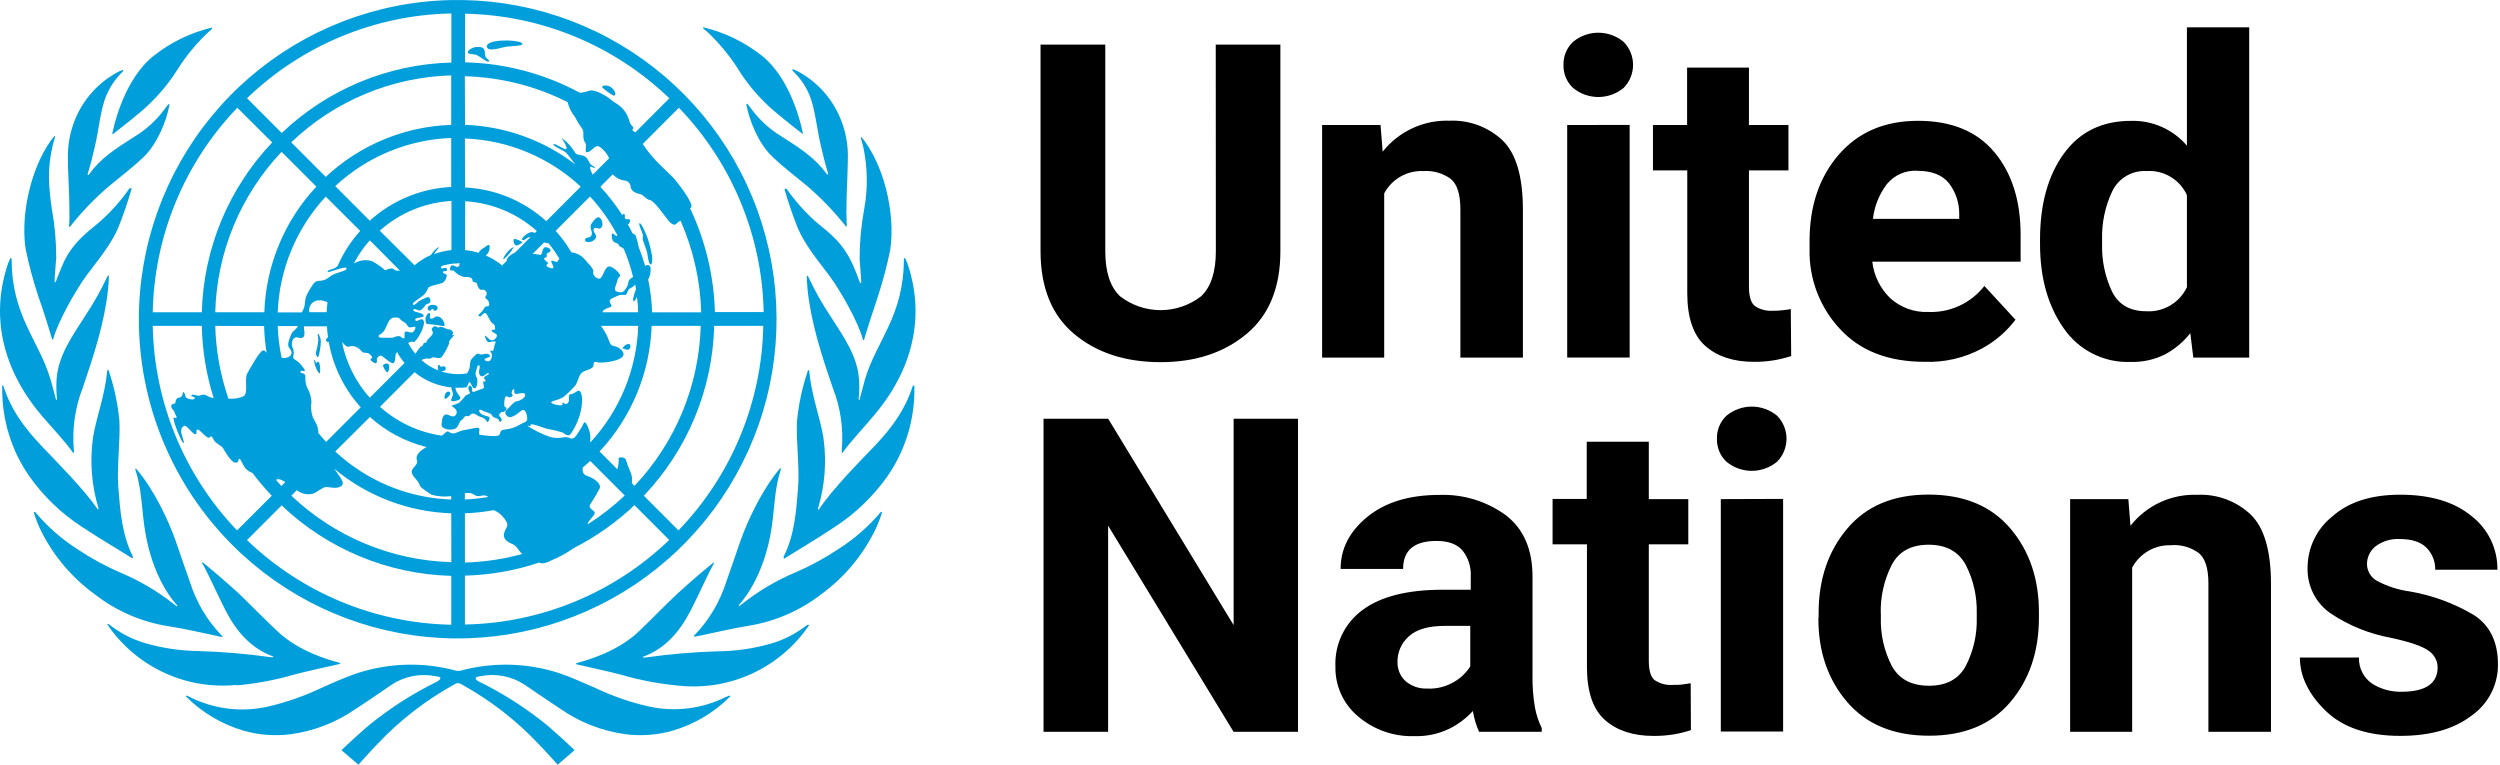
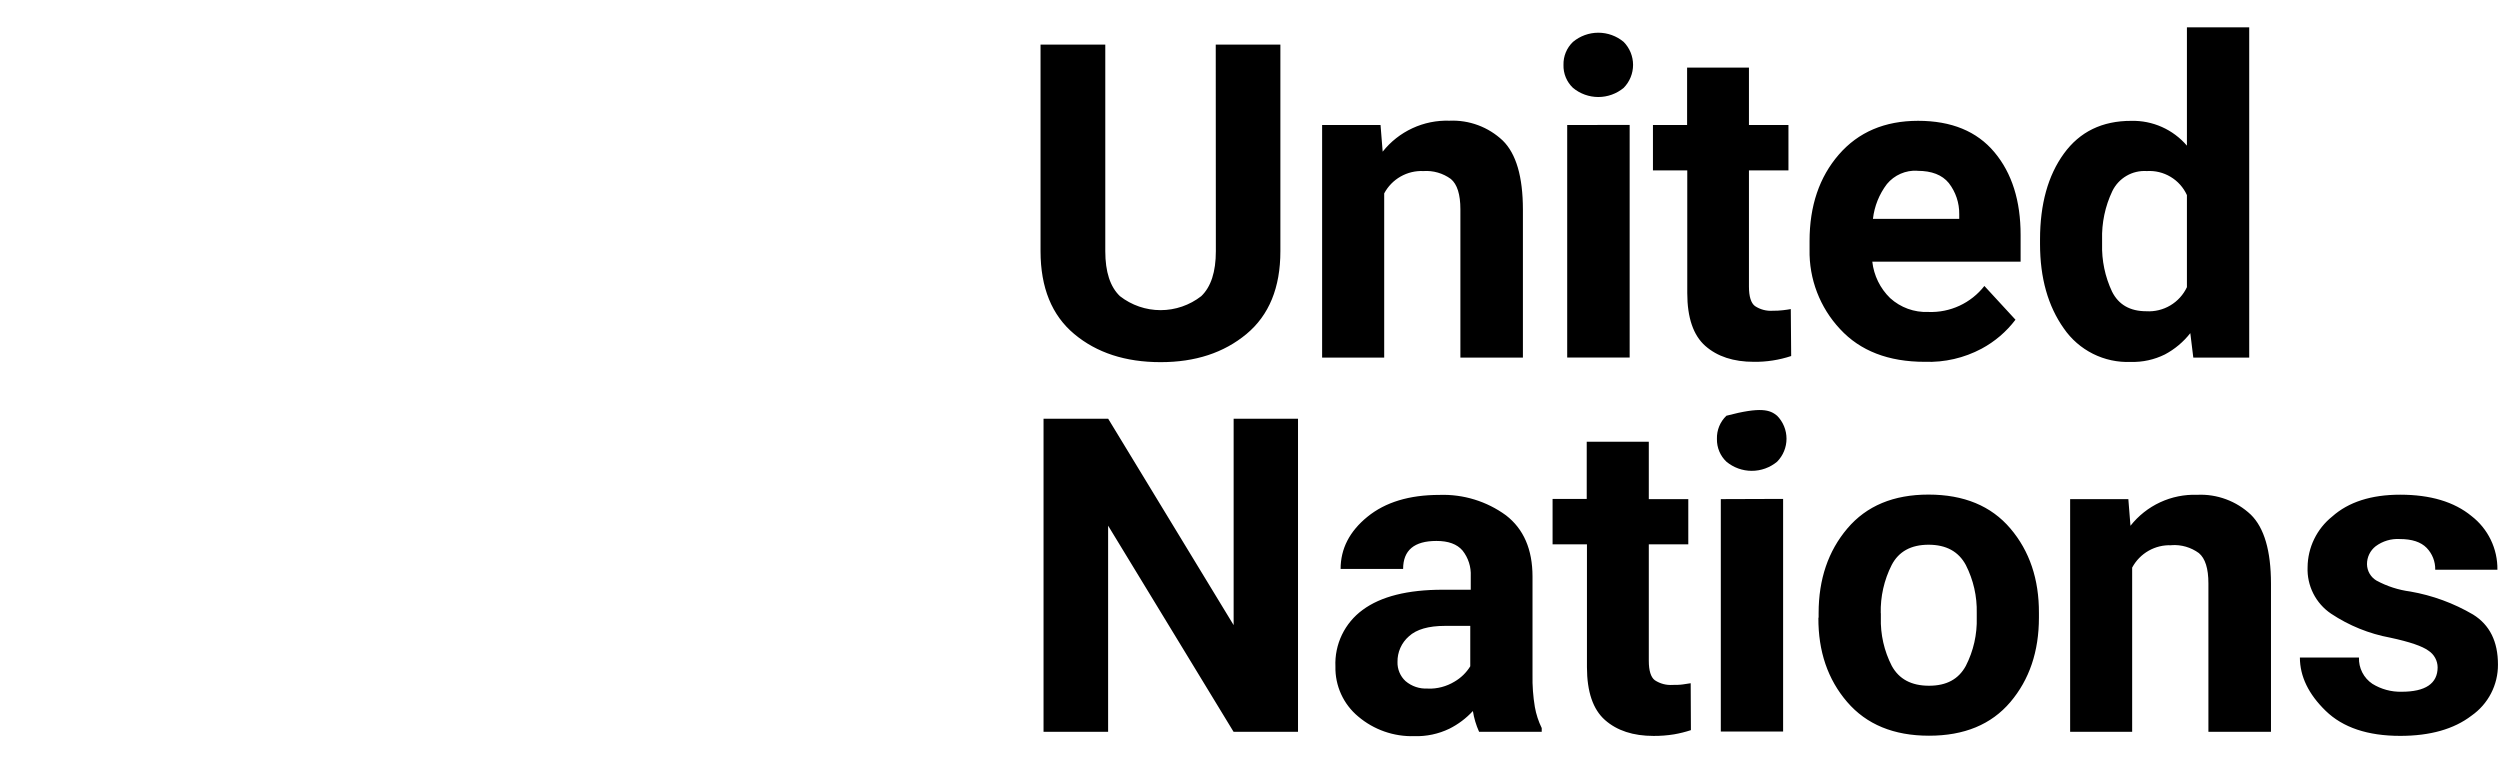
<svg xmlns="http://www.w3.org/2000/svg" width="255" height="78" viewBox="0 0 255 78" fill="none">
  <rect width="255" height="78" fill="white" />
-   <path d="M74.384 70.953C74.43 70.961 74.472 70.982 74.506 71.014C72.849 72.686 70.792 73.904 68.531 74.552C66.996 74.976 65.392 75.091 63.812 74.892C61.41 74.57 59.121 73.676 57.136 72.285C55.917 71.482 54.71 70.658 53.502 69.834C52.839 69.399 52.096 69.1 51.317 68.954C50.538 68.807 49.738 68.817 48.962 68.981C48.089 69.076 48.751 69.494 48.884 69.538C51.047 70.597 53.098 71.872 55.005 73.343C56.295 74.29 58.605 76.518 58.605 76.518L56.88 78C56.88 78 55.561 76.518 54.988 75.945C52.696 73.502 50.035 71.434 47.104 69.817C46.99 69.738 46.858 69.688 46.72 69.672C46.581 69.689 46.447 69.739 46.33 69.817C43.4 71.436 40.74 73.504 38.446 75.945C37.89 76.501 36.56 78 36.56 78L34.83 76.518C34.83 76.518 37.139 74.29 38.435 73.343C40.342 71.872 42.393 70.597 44.556 69.538C44.689 69.471 45.351 69.054 44.483 68.981C43.709 68.818 42.911 68.81 42.134 68.956C41.357 69.102 40.616 69.4 39.954 69.834C38.747 70.658 37.539 71.505 36.315 72.285C34.33 73.676 32.041 74.57 29.639 74.892C28.059 75.091 26.455 74.976 24.921 74.552C22.658 73.901 20.599 72.681 18.939 71.009C18.975 70.974 19.023 70.954 19.073 70.953L19.445 71.137C21.903 72.352 24.704 72.679 27.374 72.062C29.222 71.632 31.018 71.004 32.732 70.19C33.978 69.633 35.208 69.076 36.493 68.647C39.761 67.594 43.264 67.516 46.575 68.424H46.748H46.92C50.231 67.516 53.734 67.594 57.002 68.647C58.282 69.07 59.517 69.661 60.763 70.19C62.472 70.999 64.263 71.621 66.105 72.045C68.768 72.651 71.559 72.319 74.005 71.104L74.384 70.953ZM82.368 63.711C81.303 64.563 80.088 65.206 78.785 65.605C76.952 66.145 75.053 66.425 73.143 66.435C70.683 66.513 68.23 66.725 65.793 67.07H65.754C65.598 67.07 65.526 67.031 65.576 66.981H65.615C67.807 66.179 69.293 64.48 70.411 62.341C71.19 60.865 72.459 57.974 72.815 57.506C72.826 57.464 72.826 57.42 72.815 57.378C72.648 57.433 70.239 59.489 69.148 60.508C67.79 61.767 66.511 63.121 65.153 64.408C63.028 66.441 59.979 67.327 58.871 67.616L58.788 67.655C58.765 67.686 58.747 67.72 58.732 67.756H58.782C59.639 67.951 62.121 68.491 63.389 68.831C65.328 69.394 67.316 69.767 69.326 69.945C71.883 70.202 74.461 69.761 76.788 68.671C79.116 67.581 81.105 65.88 82.546 63.75V63.75C82.518 63.738 82.488 63.732 82.457 63.732C82.426 63.732 82.396 63.738 82.368 63.75V63.711ZM89.835 52.236C88.603 53.691 87.161 54.953 85.556 55.979C84.167 56.91 82.695 57.712 81.161 58.375C79.226 59.183 77.41 60.251 75.764 61.55C75.652 61.639 75.563 61.712 75.452 61.79C75.341 61.867 75.33 61.79 75.396 61.684C75.463 61.578 77.972 59.038 78.735 53.623C78.996 51.735 79.035 49.696 79.647 47.874C79.652 47.849 79.651 47.822 79.644 47.797C79.638 47.772 79.625 47.749 79.608 47.729C77.778 49.83 76.27 53.088 75.541 55.127C75.04 56.57 74.556 58.018 74.039 59.456C73.405 61.422 72.337 63.219 70.912 64.714L70.778 64.859C70.773 64.888 70.773 64.919 70.778 64.948V64.948L71.273 64.865C72.943 64.519 74.612 64.118 76.281 63.84C78.987 63.418 81.543 62.322 83.715 60.653C86.006 58.996 87.87 56.815 89.15 54.291C89.49 53.628 89.767 52.934 89.98 52.219C89.956 52.211 89.93 52.208 89.905 52.211C89.88 52.214 89.856 52.222 89.835 52.236V52.236ZM93.101 39.368C92.377 41.663 91.081 43.524 89.206 45.496C87.715 47.033 84.855 49.952 83.531 51.958C83.492 52.013 83.392 51.958 83.431 51.885C84.143 49.541 84.332 47.069 83.987 44.643C83.659 42.588 82.763 40.354 82.54 37.842C82.533 37.817 82.52 37.794 82.503 37.775C82.485 37.756 82.464 37.74 82.44 37.73C82.4 37.806 82.37 37.886 82.351 37.97C81.814 39.585 81.459 41.255 81.294 42.95C81.188 45 81.572 47.635 81.405 49.74C81.211 52.175 81.044 54.587 79.925 56.793V56.821C79.935 56.879 79.948 56.937 79.964 56.993V56.993C80.855 56.436 83.403 54.915 85.083 53.79C87.196 52.429 89.03 50.677 90.486 48.626C92.325 45.992 93.298 42.849 93.268 39.635C93.273 39.528 93.273 39.42 93.268 39.312L93.101 39.368ZM87.693 40.755C87.693 40.755 87.659 40.794 87.654 40.8C87.623 40.786 87.596 40.765 87.576 40.738C87.655 40.052 87.669 39.36 87.62 38.672C87.442 36.265 85.996 34.276 84.722 32.271C83.848 30.966 83.078 29.596 82.418 28.171C82.418 28.171 82.318 28.104 82.29 28.115C82.29 28.333 82.323 29.04 82.368 29.497C82.724 32.939 83.82 36.31 84.955 39.58C85.747 41.607 86.055 43.791 85.857 45.958C85.857 46.147 85.857 46.17 85.907 46.225C86.68 45.111 88.188 43.535 89.117 42.404C90.135 41.173 95.198 35.385 92.7 27.296C92.6 26.952 92.468 26.619 92.305 26.299C92.266 26.299 92.2 26.4 92.194 26.427C92.194 32.232 89.412 34.722 88.232 38.683C88.021 39.446 87.849 40.148 87.676 40.733L87.693 40.755ZM83.325 22.712C82.159 21.693 81.122 20.535 80.237 19.264H80.204C80.162 19.253 80.118 19.253 80.076 19.264H80.009C80.396 20.617 80.851 21.95 81.372 23.258C82.118 24.979 83.308 26.422 84.432 27.904C84.51 28.015 84.594 28.121 84.671 28.227C85.784 29.742 87.598 32.967 88.01 34.622C88.01 34.666 88.121 34.711 88.127 34.694C88.282 34.104 89.011 31.809 89.546 30.238C90.058 28.67 90.48 27.074 90.808 25.458C91.365 21.637 90.096 16.684 87.871 13.977C87.832 13.977 87.798 14.088 87.809 14.111C87.849 14.239 87.876 14.339 87.915 14.462C87.954 14.584 88.01 14.796 88.049 14.969C88.5 17.06 88.534 19.22 88.149 21.325C87.838 22.993 87.681 24.686 87.681 26.383C87.681 26.667 87.871 28.762 87.849 28.84C87.826 28.918 87.732 28.84 87.721 28.84C87.709 28.84 87.448 28.06 87.164 27.424C87.069 27.176 86.962 26.932 86.841 26.695C85.94 24.84 84.827 23.921 83.325 22.712V22.712ZM80.871 7.242C81.583 7.918 82.15 8.731 82.54 9.632C83.153 11.075 83.331 13.242 83.731 14.88C83.97 15.877 84.121 16.551 84.471 17.709C84.471 17.81 84.399 17.854 84.343 17.76L84.315 17.726C83.169 16.166 81.745 15.197 79.72 13.916C78.556 13.218 77.538 12.303 76.721 11.22L76.264 10.618C76.225 10.592 76.178 10.578 76.131 10.579C76.131 10.664 76.142 10.748 76.164 10.83C76.42 12.139 77.277 14.562 78.796 15.999C79.875 17.03 81.088 17.943 82.24 18.896C83.722 20.157 85.075 21.562 86.279 23.091V23.091C86.279 23.091 86.374 23.146 86.374 23.091C86.374 22.784 86.335 22.305 86.335 21.742C86.335 20.484 86.391 18.796 86.446 17.637C86.446 17.169 86.485 16.696 86.48 16.228C86.526 14.82 86.272 13.418 85.734 12.117C84.87 9.992 83.272 8.249 81.233 7.203C81.106 7.143 80.973 7.092 80.838 7.053C80.827 7.076 80.821 7.102 80.821 7.128C80.821 7.154 80.827 7.18 80.838 7.203C80.838 7.203 80.86 7.242 80.871 7.242ZM72.069 3.176C73.264 4.29 74.318 5.548 75.207 6.919C76.027 8.263 77.016 9.495 78.15 10.585C78.946 11.392 81.266 13.192 81.845 13.643H81.895V13.615C81.773 12.947 80.727 8.044 77.672 5.649C75.924 4.275 73.898 3.298 71.735 2.786V2.931C71.854 3.006 71.966 3.092 72.069 3.187V3.176ZM24.114 69.912C26.124 69.733 28.112 69.36 30.05 68.797C31.325 68.458 33.8 67.917 34.657 67.722H34.707C34.693 67.687 34.675 67.653 34.652 67.622L34.568 67.583C33.456 67.299 30.412 66.408 28.287 64.374C26.929 63.115 25.649 61.762 24.292 60.475C23.179 59.456 20.792 57.4 20.625 57.344C20.611 57.386 20.611 57.431 20.625 57.472C20.981 57.94 22.25 60.815 23.029 62.308C24.142 64.447 25.633 66.146 27.825 66.948H27.864C27.914 66.998 27.864 67.065 27.686 67.037H27.647C25.216 66.694 22.768 66.484 20.314 66.408C18.404 66.391 16.507 66.106 14.677 65.561C13.374 65.161 12.159 64.518 11.094 63.667C11.068 63.656 11.039 63.65 11.011 63.65C10.982 63.65 10.954 63.656 10.927 63.667V63.667C12.368 65.797 14.357 67.497 16.685 68.588C19.012 69.678 21.59 70.118 24.147 69.861L24.114 69.912ZM22.211 64.898L22.706 64.981C22.702 64.952 22.692 64.924 22.678 64.898L22.545 64.753C21.12 63.258 20.051 61.461 19.418 59.495C18.9 58.057 18.416 56.609 17.916 55.166C17.203 53.127 15.69 49.868 13.848 47.768C13.832 47.789 13.821 47.812 13.814 47.837C13.808 47.862 13.806 47.888 13.809 47.913C14.421 49.735 14.46 51.774 14.722 53.662C15.467 59.077 17.96 61.628 18.06 61.723C18.16 61.817 18.06 61.873 18.005 61.829C17.949 61.784 17.804 61.684 17.693 61.589C16.046 60.291 14.23 59.223 12.296 58.414C10.761 57.751 9.29 56.949 7.9 56.018C6.282 54.983 4.83 53.708 3.594 52.236C3.569 52.225 3.543 52.219 3.516 52.219C3.489 52.219 3.463 52.225 3.438 52.236C3.65 52.951 3.928 53.645 4.267 54.308C5.554 56.826 7.421 59.001 9.714 60.653C11.9 62.346 14.478 63.456 17.209 63.879C18.878 64.135 20.547 64.536 22.216 64.881L22.211 64.898ZM8.39 53.757C10.059 54.871 12.619 56.386 13.509 56.96C13.509 56.96 13.57 56.848 13.548 56.787C13.525 56.726 13.548 56.787 13.548 56.754C12.435 54.526 12.262 52.136 12.068 49.701C11.901 47.596 12.285 44.961 12.179 42.911C12.016 41.217 11.663 39.546 11.127 37.931C11.106 37.848 11.076 37.768 11.039 37.691C11.005 37.691 10.949 37.769 10.938 37.803C10.716 40.315 9.826 42.549 9.492 44.604C9.146 47.03 9.336 49.502 10.048 51.846C10.087 51.946 9.987 51.974 9.948 51.919C8.607 49.952 5.736 47.055 4.245 45.496C2.348 43.496 1.051 41.635 0.35 39.368C0.35 39.368 0.25 39.279 0.228 39.29C0.217 39.397 0.217 39.506 0.228 39.613C0.195 42.827 1.168 45.971 3.01 48.604C4.459 50.652 6.288 52.403 8.396 53.762L8.39 53.757ZM7.489 46.236C7.515 46.197 7.532 46.152 7.541 46.105C7.549 46.058 7.549 46.01 7.539 45.964C7.335 43.785 7.644 41.589 8.44 39.552C9.553 36.282 10.666 32.912 11.027 29.469C11.072 29.012 11.116 28.305 11.105 28.087C11.057 28.093 11.012 28.114 10.977 28.149C10.316 29.571 9.546 30.94 8.674 32.243C7.4 34.248 5.953 36.237 5.775 38.644C5.726 39.333 5.741 40.024 5.819 40.71C5.82 40.72 5.818 40.73 5.814 40.739C5.81 40.747 5.804 40.755 5.796 40.761C5.789 40.767 5.78 40.771 5.77 40.773C5.761 40.775 5.751 40.774 5.742 40.772C5.664 40.772 5.708 40.772 5.703 40.727C5.547 40.17 5.374 39.44 5.146 38.683C3.978 34.711 1.174 32.221 1.19 26.427C1.19 26.427 1.118 26.299 1.079 26.299C0.914 26.617 0.782 26.951 0.684 27.296C-1.814 35.385 3.26 41.173 4.262 42.404C5.224 43.529 6.732 45.122 7.489 46.236ZM3.894 30.182C4.451 31.736 5.163 34.031 5.319 34.639C5.319 34.639 5.424 34.639 5.436 34.566C5.87 32.895 7.661 29.686 8.774 28.171C8.852 28.065 8.935 27.959 9.013 27.848C10.126 26.366 11.328 24.923 12.073 23.202C12.594 21.894 13.049 20.561 13.437 19.208H13.353C13.311 19.197 13.267 19.197 13.225 19.208C13.212 19.214 13.2 19.224 13.192 19.236C12.307 20.507 11.27 21.665 10.104 22.684C8.624 23.893 7.466 24.812 6.576 26.583C6.482 26.773 6.365 27.035 6.253 27.313C5.981 27.948 5.697 28.711 5.697 28.728C5.697 28.745 5.603 28.851 5.569 28.728C5.536 28.605 5.719 26.555 5.736 26.271C5.736 24.575 5.58 22.881 5.269 21.213C4.985 19.102 4.79 17.347 5.369 14.857C5.408 14.69 5.452 14.518 5.502 14.35L5.608 13.999C5.608 13.999 5.608 13.877 5.547 13.866C3.338 16.573 2.058 21.525 2.604 25.347C2.941 26.982 3.372 28.596 3.894 30.182V30.182ZM7.082 21.782C7.093 22.231 7.08 22.681 7.044 23.13C7.044 23.163 7.138 23.13 7.138 23.13C8.341 21.602 9.695 20.198 11.178 18.941C12.329 17.988 13.542 17.074 14.622 16.044C16.135 14.601 16.997 12.178 17.248 10.869C17.27 10.787 17.281 10.703 17.281 10.618C17.234 10.616 17.187 10.63 17.148 10.657L16.691 11.259C15.874 12.342 14.856 13.257 13.692 13.955C11.667 15.236 10.243 16.183 9.097 17.765L9.069 17.799C9.013 17.893 8.913 17.849 8.941 17.748C9.291 16.634 9.442 15.916 9.681 14.919C10.082 13.281 10.237 11.114 10.877 9.671C11.266 8.769 11.834 7.956 12.546 7.281C12.563 7.232 12.563 7.18 12.546 7.131C12.411 7.17 12.279 7.221 12.151 7.281C10.11 8.329 8.512 10.077 7.65 12.206C7.128 13.494 6.881 14.877 6.927 16.267C6.927 16.735 6.927 17.208 6.96 17.676C7.027 18.835 7.082 20.523 7.082 21.782ZM11.484 13.671C11.5 13.676 11.517 13.676 11.534 13.671V13.671C12.09 13.22 14.427 11.443 15.228 10.613C16.369 9.523 17.366 8.291 18.194 6.947C19.08 5.573 20.134 4.316 21.332 3.204C21.432 3.109 21.51 3.048 21.61 2.958C21.61 2.958 21.649 2.858 21.61 2.814C19.446 3.331 17.42 4.313 15.673 5.694C12.619 8.111 11.573 12.991 11.45 13.66L11.484 13.671ZM45.88 40.282C46.119 39.925 45.524 39.724 45.368 40.321C45.212 40.916 45.624 40.666 45.88 40.282ZM52.39 25.241C52.156 25.118 51.204 26.283 51.36 26.466C51.783 26.119 52.134 25.694 52.395 25.213L52.39 25.241ZM52.595 25.035C52.74 25.107 53.369 24.767 53.252 24.673C53.135 24.578 52.395 24.233 52.378 24.444C52.378 24.756 52.456 24.929 52.601 25.001L52.595 25.035ZM64.063 35.095C63.762 35.095 63.44 35.547 63.506 35.552C63.723 35.552 63.885 35.714 64.063 35.675C64.402 35.58 64.363 35.056 64.063 35.067V35.095ZM59.906 24.26C59.651 24.26 59.584 24.55 59.828 24.678C60.043 24.721 60.267 24.686 60.457 24.578C60.63 24.472 60.825 24.338 60.791 24.077C60.791 23.915 60.396 23.469 60.591 23.297C60.785 23.124 61.008 23.403 61.214 23.297C61.42 23.191 61.442 23.057 61.448 22.846C61.453 22.634 61.342 22.166 61.002 22.166C60.747 22.166 60.307 22.846 60.29 22.89C60.223 23.07 60.223 23.267 60.29 23.447C60.452 23.809 60.391 24.221 59.912 24.233L59.906 24.26ZM65.537 24.311C65.537 24.467 65.982 25.553 66.027 25.854C66.071 26.154 66.166 27.04 66.405 26.968C66.555 26.912 66.544 26.366 66.511 26.154C66.417 25.526 66.266 24.907 66.06 24.305C65.938 23.937 65.415 22.729 65.242 22.767C65.07 22.806 65.504 23.648 65.565 23.926C65.584 24.044 65.584 24.165 65.565 24.283L65.537 24.311ZM62.572 9.743C62.85 9.849 62.85 9.326 62.377 8.941C61.904 8.557 61.264 8.746 61.453 8.941C61.791 9.255 62.166 9.524 62.572 9.743V9.743ZM49.775 6.056C49.218 5.694 49.68 5.198 49.218 4.864C48.98 4.779 48.725 4.76 48.477 4.808C48.23 4.856 47.999 4.97 47.81 5.137C47.438 5.627 48.3 5.465 48.612 5.605C48.923 5.744 49.724 6.407 49.847 6.273C49.969 6.139 49.813 6.128 49.775 6.056V6.056ZM53.169 4.346C52.417 4 49.585 4.017 49.658 4.752C49.719 5.387 51.294 4.791 51.7 4.752C52.106 4.713 53.808 4.685 53.146 4.346H53.169ZM44.884 37.324C44.845 37.184 44.6 37.206 44.661 37.324C44.722 37.441 44.589 37.585 44.711 37.747C44.81 37.827 44.934 37.871 45.062 37.871C45.19 37.871 45.313 37.827 45.412 37.747C45.453 37.692 45.472 37.623 45.465 37.555C45.457 37.487 45.425 37.424 45.373 37.379C45.218 37.335 44.895 37.463 44.862 37.324H44.884ZM43.771 31.686C44.005 31.686 43.994 31.508 44.133 31.519C44.272 31.53 44.133 31.692 44.394 31.692C44.656 31.692 44.873 31.09 44.116 31.09C43.504 31.09 43.56 31.675 43.771 31.686V31.686ZM44.75 32.31C44.283 32.193 44.377 32.46 44.088 32.488C43.61 32.544 44.032 32.137 43.799 31.931C43.699 31.848 43.415 32.254 43.398 32.488C43.398 32.611 43.398 33.045 43.582 33.045C44.125 33.088 44.665 33.159 45.201 33.257C45.557 33.335 45.201 32.421 44.767 32.31H44.75ZM39.504 37.97C39.648 37.97 39.754 37.457 39.665 37.206C39.576 36.956 39.108 37.14 39.069 37.257C39.031 37.374 39.37 37.97 39.504 37.97ZM32.66 37.92C32.66 37.697 32.66 37.05 32.504 36.928C32.348 36.805 32.371 37.039 32.265 37.023C32.159 37.006 32.181 36.716 32.076 36.716C31.97 36.716 32.115 37.229 32.226 37.524C32.337 37.819 32.632 38.315 32.66 37.92ZM32.493 36.349C32.635 35.84 32.713 35.316 32.727 34.789C32.693 34.377 32.471 33.992 32.415 34.02C32.359 34.048 32.454 34.304 32.465 34.7C32.426 35.137 32.338 35.569 32.204 35.987C32.204 36.17 32.382 36.583 32.493 36.349V36.349ZM14.165 32.544C14.169 25.012 16.781 17.714 21.556 11.893C26.332 6.073 32.975 2.09 40.354 0.623C47.733 -0.843 55.392 0.297 62.026 3.849C68.66 7.402 73.858 13.148 76.735 20.107C79.612 27.067 79.991 34.81 77.806 42.018C75.62 49.225 71.007 55.451 64.751 59.635C58.495 63.819 50.984 65.702 43.497 64.963C36.01 64.225 29.011 60.91 23.691 55.584C20.669 52.559 18.272 48.966 16.638 45.013C15.003 41.06 14.163 36.823 14.165 32.544ZM24.18 54.102L27.719 50.565C27.023 49.83 26.369 49.056 25.761 48.247C25.473 48.148 25.216 47.975 25.015 47.746C24.715 47.351 24.559 46.794 24.414 46.794C24.27 46.794 24.414 47.145 24.08 47.195C23.641 47.256 23.023 46.17 22.784 45.769C22.545 45.367 22.033 45.301 21.799 44.861C21.732 44.732 21.576 44.348 21.432 44.576C21.187 44.966 20.358 43.724 20.147 43.813C19.935 43.902 20.119 44.153 19.996 44.264C19.757 44.476 19.056 43.312 18.795 43.434C18.533 43.557 18.494 43.696 18.477 43.992C18.461 44.287 18.861 45.106 18.722 45.195C18.583 45.284 17.515 42.71 17.732 42.593C17.86 42.526 17.838 42.71 17.977 42.627C18.116 42.543 17.877 42.359 17.81 42.07C17.743 41.78 17.487 41.769 17.465 41.446C17.442 41.123 17.904 41.234 17.899 41.078C17.892 40.996 17.903 40.914 17.932 40.837C17.961 40.76 18.007 40.69 18.066 40.632C18.216 40.499 18.566 40.632 18.622 40.181C18.678 39.73 18.884 40.181 18.922 40.443C18.962 40.705 19.818 40.861 19.857 40.632C19.896 40.404 19.518 40.493 19.518 40.365C19.518 40.12 19.985 40.365 20.302 40.365C20.442 40.365 20.692 40.153 21.009 40.315C21.254 40.459 21.521 40.561 21.799 40.616C21.043 38.228 20.635 35.744 20.586 33.24H15.579C15.724 41.03 18.796 48.478 24.18 54.102V54.102ZM44.767 25.224C44.8 25.28 44.439 25.608 44.255 25.926C44.832 25.71 45.434 25.569 46.047 25.508V20.495C43.337 20.651 40.76 21.721 38.736 23.531L42.285 27.062C42.684 26.723 43.119 26.427 43.582 26.182C43.704 26.121 43.827 26.065 43.955 26.015C44.172 25.625 44.7 25.157 44.767 25.224V25.224ZM32.46 43.858C32.471 43.954 32.471 44.051 32.46 44.148C32.721 44.465 32.983 44.777 33.261 45.078L36.794 41.546C35.099 39.67 33.967 37.353 33.528 34.861C33.482 34.883 33.43 34.885 33.382 34.869C33.334 34.852 33.295 34.817 33.272 34.772C33.2 34.65 33.305 34.522 33.456 34.399C33.405 34.02 33.367 33.641 33.35 33.285H30.996C30.996 33.664 31.174 34.198 30.924 34.399C30.674 34.599 30.434 34.399 30.251 34.399C29.8 34.46 29.694 35.006 29.817 35.374C29.922 35.596 29.972 35.841 29.961 36.087C29.917 36.337 29.783 36.538 30.178 36.75C30.573 36.961 31.135 37.691 31.091 37.819C31.046 37.947 30.662 37.663 30.64 37.964C30.64 38.148 31.197 37.914 31.146 38.521C31.13 38.868 31.191 39.214 31.325 39.535C31.588 39.977 31.74 40.475 31.77 40.989C31.69 41.483 31.727 41.988 31.875 42.465C32.053 42.95 32.432 43.334 32.432 43.886L32.46 43.858ZM29.488 35.468C29.199 35.134 29.678 34.187 29.75 34.003C29.822 33.82 30.267 33.552 30.395 33.257H28.326C28.364 34.342 28.498 35.421 28.726 36.482C29.227 36.65 30.195 36.243 29.488 35.468ZM28.192 48.938H28.142C28.331 49.15 28.526 49.367 28.698 49.573L29.099 49.172C28.748 48.944 28.404 48.793 28.192 48.922V48.938ZM36.749 23.564L33.227 20.055C30.232 23.275 28.492 27.467 28.326 31.864H30.79C31.202 31.201 31.063 30.695 31.202 30.305C31.351 29.941 31.537 29.593 31.759 29.268C31.937 28.973 32.142 28.645 32.526 28.645C33.328 28.645 33.528 28.216 34.04 27.982C34.552 27.748 35.447 27.608 35.347 27.347C35.247 27.085 33.467 27.87 33.428 27.731C33.355 27.491 33.984 27.514 34.268 27.269C34.314 27.225 34.366 27.189 34.424 27.163C34.997 25.839 35.783 24.618 36.749 23.547V23.564ZM36.115 26.862L36.26 26.79C36.525 26.651 36.816 26.569 37.114 26.546C37.412 26.523 37.712 26.56 37.996 26.656C38.437 26.907 38.854 27.198 39.242 27.525C39.353 27.608 39.403 27.458 39.915 27.38C40.132 27.347 40.177 27.564 40.472 27.603C40.577 27.619 40.684 27.619 40.789 27.603L37.723 24.511C37.095 25.213 36.555 25.99 36.115 26.823V26.862ZM32.654 30.639C32.496 30.62 32.335 30.639 32.185 30.694C32.035 30.749 31.9 30.839 31.792 30.957C31.683 31.074 31.604 31.215 31.561 31.369C31.517 31.523 31.511 31.685 31.541 31.842H33.322C33.329 31.508 33.359 31.175 33.411 30.845C33.176 30.721 32.919 30.646 32.654 30.622V30.639ZM37.734 40.554L41.262 37.023C40.972 36.677 40.717 36.304 40.499 35.909C40.449 35.966 40.406 36.029 40.371 36.098C40.299 36.26 40.371 36.783 40.171 37.011C39.971 37.24 39.136 36.365 38.897 36.287C38.658 36.209 38.419 36.544 38.435 36.65C38.48 36.917 38.435 37.023 38.307 37.05C38.179 37.078 37.595 36.672 37.862 36.566C38.129 36.46 37.779 36.187 37.645 36.081C37.417 35.909 37.089 36.081 36.894 35.836C36.731 35.632 36.518 35.473 36.276 35.374C36.065 35.28 35.826 35.272 35.609 35.352C35.431 35.446 35.236 35.251 35.102 35.117C34.969 34.984 34.958 34.962 34.88 34.884C35.298 36.996 36.276 38.957 37.712 40.56L37.734 40.554ZM41.262 34.427V34.332V34.182V34.087V34.003V33.981C41.256 33.965 41.256 33.947 41.262 33.931V33.931L41.295 33.875C41.317 33.851 41.345 33.832 41.376 33.822C41.407 33.811 41.441 33.808 41.473 33.814C41.616 33.857 41.761 33.892 41.907 33.92C41.967 33.926 42.026 33.916 42.08 33.89C42.134 33.864 42.18 33.825 42.213 33.775C42.259 33.721 42.296 33.661 42.324 33.597C42.351 33.545 42.366 33.488 42.369 33.43C42.375 33.408 42.375 33.385 42.369 33.363C42.369 33.313 42.274 33.296 42.13 33.363H42.046L41.874 33.396H41.79C41.751 33.393 41.713 33.38 41.68 33.36C41.646 33.34 41.617 33.312 41.596 33.279C41.575 33.255 41.56 33.226 41.551 33.196C41.534 33.157 41.514 33.12 41.49 33.084C41.394 32.969 41.274 32.876 41.139 32.811C41.067 32.773 41 32.727 40.939 32.672L40.839 32.577L40.767 32.494L40.716 32.449L40.678 32.416L40.616 32.427L40.572 32.394H40.449H40.394H40.327C40.234 32.378 40.139 32.386 40.051 32.417C39.962 32.449 39.883 32.502 39.821 32.572V32.572C39.79 32.597 39.762 32.625 39.737 32.655V32.655C39.706 32.689 39.68 32.726 39.659 32.767V32.767C39.659 32.811 39.609 32.856 39.581 32.9C39.522 33.012 39.469 33.127 39.426 33.246C39.025 34.31 38.552 33.981 38.63 34.36C38.63 34.404 38.752 34.438 38.919 34.449H40.06L40.16 34.41L40.327 34.343C40.377 34.324 40.429 34.311 40.483 34.304C40.584 34.27 40.694 34.27 40.794 34.306C40.895 34.341 40.981 34.409 41.039 34.499C41.115 34.491 41.191 34.491 41.267 34.499L41.262 34.427ZM46.024 19.085V14.072C41.62 14.235 37.422 15.979 34.196 18.985L37.718 22.511C40.007 20.439 42.942 19.223 46.024 19.069V19.085ZM46.024 12.701V7.688C39.929 7.868 34.116 10.301 29.705 14.518L33.227 18.044C36.712 14.783 41.258 12.897 46.024 12.735V12.701ZM28.721 15.487C24.526 19.917 22.116 25.745 21.955 31.848H26.962C27.124 27.074 29.01 22.521 32.27 19.035L28.721 15.487ZM21.955 33.24C22.021 35.77 22.475 38.274 23.301 40.666H23.368C23.881 40.707 24.395 40.619 24.865 40.41C25.354 40.031 24.904 38.677 25.21 38.114C25.588 37.413 26.54 35.758 26.823 35.747C27.107 35.736 27.063 35.925 27.191 35.959C27.046 35.065 26.962 34.162 26.94 33.257L21.955 33.24ZM46.03 58.737C39.572 58.569 33.406 56.009 28.726 51.551L25.193 55.088C30.807 60.488 38.247 63.571 46.03 63.723V58.737ZM46.03 52.358C41.651 52.213 37.445 50.61 34.079 47.802C34.15 47.886 34.215 47.976 34.273 48.069C34.502 48.465 35.297 49.272 34.791 49.59C34.285 49.907 33.678 49.679 33.283 49.673C32.888 49.668 32.22 50.314 31.853 50.375C31.456 50.463 31.041 50.416 30.674 50.242C30.531 50.177 30.397 50.097 30.273 50.002L29.717 50.559C34.136 54.755 39.947 57.17 46.036 57.339L46.03 52.358ZM46.03 50.604C45.356 50.691 44.671 50.644 44.016 50.465C43.493 50.102 42.87 49.746 42.803 49.467C42.675 48.972 41.996 48.593 41.996 48.13C41.996 47.668 42.708 47.44 42.519 46.91C42.363 46.493 42.775 45.969 43.521 45.601C41.368 45.073 39.38 44.018 37.734 42.532L34.196 46.053C37.417 49.06 41.617 50.799 46.019 50.949L46.03 50.604ZM47.104 43.919C47.66 43.83 48.217 43.674 48.678 43.629C49.14 43.585 48.678 44.32 48.968 44.354C49.257 44.387 50.865 44.649 50.971 44.303C51.077 43.958 51.082 43.891 51.41 43.819C51.988 43.785 52.549 43.607 53.041 43.301C53.23 43.161 53.597 43.106 53.736 42.894C53.875 42.682 53.653 41.663 53.274 41.83C53.091 41.908 52.868 42.175 52.479 42.387C52.089 42.599 51.872 42.649 51.616 42.309C51.36 41.969 51.755 41.752 51.944 41.552C52.234 41.234 52.501 40.905 52.824 40.905C52.952 40.905 53.625 40.571 53.563 40.265C53.491 39.869 52.712 40.304 52.529 40.142C52.345 39.981 52.529 39.741 52.428 39.697C52.328 39.652 52.05 40.053 52.273 40.254C52.39 40.365 52.089 40.671 51.75 40.449C51.41 40.226 51.421 41.228 51.444 41.407C51.466 41.585 51.828 41.529 51.588 41.841C51.349 42.153 51.255 41.925 51.082 42.081C50.91 42.237 50.821 42.337 51.082 42.61C51.343 42.883 50.96 43.234 50.882 42.849C50.826 42.599 50.292 42.671 50.192 42.387C50.092 42.103 49.635 42.12 49.123 41.83C48.728 41.624 48.779 42.231 49.457 42.387C50.014 42.515 50.014 42.588 49.836 42.944C49.658 43.301 49.73 42.716 49.046 42.532C48.6 42.415 48.584 42.181 48.233 42.187C47.883 42.192 48 42.521 47.627 42.437C47.349 42.37 47.304 42.749 47.07 42.855C46.837 42.961 46.77 43.563 46.453 43.718C45.974 43.953 44.995 43.78 45.04 43.306C45.084 42.833 45.106 42.476 45.379 42.309C45.652 42.142 46.019 42.593 46.353 42.443C46.419 42.405 46.474 42.351 46.515 42.286C46.555 42.222 46.579 42.148 46.584 42.072C46.589 41.996 46.575 41.92 46.543 41.85C46.512 41.781 46.463 41.72 46.403 41.674C46.342 41.591 46.086 41.462 46.091 41.385C46.097 41.306 46.597 41.24 46.848 41.067C47.084 40.842 47.303 40.6 47.504 40.343C47.638 40.237 47.911 40.209 47.933 40.109C47.955 40.008 47.744 39.752 47.766 39.596C47.788 39.44 47.844 39.318 47.961 39.329C48.078 39.34 48.228 39.685 48.15 39.769C48.072 39.852 48.211 40.025 48.378 39.958C48.545 39.892 49.129 39.663 49.296 39.619C49.463 39.574 49.24 39.028 49.296 38.933C49.352 38.839 49.435 38.967 49.524 38.878C49.613 38.789 49.34 38.699 49.385 38.505C49.43 38.309 50.025 38.198 49.858 38.087C49.691 37.975 49.463 38.298 49.302 38.354C48.996 38.493 48.845 38.159 48.856 37.903C48.856 37.78 49.029 37.346 48.856 37.262C48.684 37.179 48.617 37.663 48.584 37.764C48.524 37.884 48.498 38.018 48.507 38.152C48.515 38.286 48.559 38.415 48.634 38.527C48.751 38.755 48.69 39.518 48.456 39.602C48.222 39.685 48.094 39.212 47.977 39.045C47.965 39.015 47.944 38.99 47.916 38.972H47.844L47.849 38.995L47.772 39.123C47.732 39.202 47.699 39.284 47.671 39.368C47.66 39.408 47.637 39.445 47.605 39.472C47.574 39.5 47.535 39.518 47.493 39.524C47.242 39.546 46.989 39.556 46.737 39.552H46.442C46.476 39.701 46.524 39.846 46.586 39.986C46.725 40.248 46.993 40.46 46.948 40.649C46.904 40.839 46.097 41.022 46.03 40.877C45.963 40.733 46.23 40.321 46.208 40.187C46.169 39.897 46.019 39.724 46.041 39.518C44.664 39.382 43.357 38.841 42.285 37.964L38.758 41.496C40.526 43.077 42.721 44.1 45.067 44.437C45.407 44.225 45.546 43.88 45.819 44.058C46.225 44.432 46.742 43.997 47.082 43.941L47.104 43.919ZM47.421 52.364V57.378C49.398 57.323 51.361 57.031 53.269 56.509C52.879 56.174 52.712 55.64 52.217 55.472C51.388 55.149 51.188 54.654 51.616 53.913C51.855 53.512 51.761 53.356 51.477 52.932C51.202 52.53 50.815 52.218 50.364 52.035C49.391 52.215 48.405 52.324 47.415 52.358L47.421 52.364ZM49.808 50.693C49.707 50.613 49.589 50.56 49.462 50.537C49.336 50.515 49.206 50.525 49.085 50.565C48.272 50.788 48.528 50.141 47.415 50.309V50.944C48.216 50.913 49.013 50.829 49.802 50.693H49.808ZM68.252 55.066L64.719 51.529C62.885 53.265 60.813 54.732 58.566 55.885C57.832 56.394 57.047 56.823 56.223 57.166C55.939 57.329 55.625 57.431 55.3 57.467C55.196 57.466 55.096 57.435 55.01 57.378C52.56 58.197 50.003 58.648 47.421 58.715V63.7C55.198 63.556 62.635 60.48 68.247 55.088L68.252 55.066ZM61.286 19.007C61.284 19.019 61.28 19.03 61.273 19.04C61.266 19.049 61.258 19.057 61.247 19.063C62.071 19.955 62.816 20.917 63.473 21.938C63.545 21.843 63.606 21.759 63.712 21.876C63.818 21.993 63.529 22.433 64.052 22.35C64.363 22.288 64.302 22.695 64.052 22.907C64.213 23.202 64.369 23.492 64.513 23.793C64.697 23.876 64.836 23.976 64.864 24.093C64.981 24.459 65.075 24.831 65.148 25.207C65.398 25.837 65.615 26.477 65.804 27.135C66.06 26.918 66.361 27.035 66.361 27.402C66.381 27.789 66.297 28.174 66.116 28.516C66.344 29.617 66.478 30.735 66.516 31.859H71.524C71.434 28.634 70.718 25.457 69.415 22.506C69.321 22.584 69.187 22.589 69.02 22.801C68.764 23.124 68.358 22.723 68.135 22.444C67.718 21.932 66.733 20.478 66.294 20.406C65.854 20.333 65.648 19.849 65.259 19.787C64.87 19.726 64.385 19.486 64.324 19.074C64.323 18.901 64.254 18.735 64.133 18.611C64.011 18.487 63.846 18.416 63.673 18.411C63.218 18.351 62.801 18.128 62.499 17.782L61.309 18.974C61.313 18.992 61.313 19.011 61.309 19.03L61.286 19.007ZM64.447 49.284L64.719 49.556C68.903 45.138 71.308 39.327 71.474 33.24H66.466C66.3 38.013 64.414 42.563 61.158 46.053L62.956 47.852L62.989 47.774C63.084 47.443 63.122 47.098 63.1 46.755C63.1 46.571 63.801 46.615 63.851 46.927C63.964 47.307 64.101 47.679 64.263 48.041C64.457 48.432 64.52 48.876 64.441 49.306L64.447 49.284ZM60.646 52.398C60.519 52.715 59.851 53.283 59.968 53.467C61.309 52.614 62.567 51.634 63.723 50.542L60.201 47.016C59.956 47.25 59.701 47.468 59.445 47.685C59.383 48.092 59.445 48.409 59.934 48.559C60.424 48.71 61.359 49.267 61.175 49.796C60.88 50.372 60.551 50.93 60.19 51.467C59.94 51.958 60.802 52.024 60.641 52.42L60.646 52.398ZM61.47 31.786C61.464 31.809 61.453 31.831 61.437 31.848H65.098C65.086 31.322 65.043 30.797 64.97 30.277C64.97 30.332 64.908 30.383 64.886 30.438C64.608 30.995 64.569 30.667 64.586 30.438C64.644 30.123 64.741 29.816 64.875 29.525C64.86 29.353 64.829 29.183 64.78 29.018C64.644 29.192 64.466 29.328 64.263 29.413C64.102 29.491 63.951 29.876 63.89 30.02C63.829 30.165 63.417 29.981 63.083 30.137C62.527 30.422 61.909 30.466 62.332 31.068C62.599 31.43 61.676 31.318 61.459 31.809L61.47 31.786ZM60.201 20.021L56.679 23.547C57.284 24.222 57.821 24.956 58.282 25.737C58.803 25.792 59.284 26.043 59.628 26.439C59.884 26.773 60.63 27.436 60.513 27.736C60.446 27.915 60.602 28.143 60.769 28.294C61.03 28.472 61.214 28.466 61.325 28.294C61.587 27.959 61.626 27.514 61.971 27.23C62.316 26.945 63.256 27.887 63.25 28.071C63.245 28.255 63.028 28.299 62.967 28.628C62.878 29.073 62.494 29.608 62.928 29.742C63.562 29.959 63.645 29.709 63.946 29.263C64.091 29.057 64.057 28.706 64.207 28.522C64.312 28.411 64.437 28.32 64.575 28.255C64.34 27.273 64.024 26.314 63.629 25.386C63.535 25.291 63.421 25.218 63.295 25.174C63.067 25.102 63.195 24.895 62.894 24.801C62.594 24.706 62.421 24.595 62.394 23.999C62.394 23.514 62.8 24.155 62.905 24.071C62.932 24.049 62.955 24.023 62.972 23.993C62.221 22.562 61.285 21.237 60.19 20.049L60.201 20.021ZM55.928 24.806C55.782 24.805 55.637 24.779 55.5 24.728L54.337 25.893C54.588 25.908 54.837 25.941 55.083 25.993C55.361 26.093 55.244 25.124 55.717 25.219C56.19 25.313 56.323 25.62 55.923 25.776C55.522 25.932 56.006 26.149 55.617 26.283C55.227 26.416 55.906 26.712 55.9 26.84C55.895 26.968 55.416 27.107 56.129 27.33C56.841 27.553 56.129 26.728 56.24 26.611C56.351 26.494 56.757 26.834 56.863 26.672C56.902 26.611 56.969 26.511 57.058 26.394C56.728 25.837 56.356 25.306 55.945 24.806H55.928ZM54.131 43.318C54.131 43.563 53.892 43.368 53.819 43.451C54.531 43.912 55.295 44.286 56.095 44.565C56.541 44.691 57.011 44.707 57.464 44.61C57.959 44.515 58.098 44.743 58.326 44.732C58.654 44.732 58.883 44.276 59.055 44.003C59.562 43.284 59.467 43.189 59.611 43.072C59.756 42.955 60.279 44.036 60.212 44.743C60.219 44.849 60.206 44.955 60.173 45.056L60.229 45.111C63.224 41.868 64.952 37.654 65.098 33.24H61.309C61.528 33.556 61.727 33.885 61.904 34.226C62.099 34.622 62.21 35.246 62.533 35.279C63.05 35.329 63.584 35.758 63.601 36.12C63.601 36.872 61.286 37.056 60.98 36.961C60.674 36.867 60.552 36.861 60.535 37.268C60.519 37.674 59.689 37.73 59.361 38.003C59.033 38.276 58.961 38.878 58.716 39.273C58.338 39.717 57.921 40.125 57.469 40.493C56.913 40.883 55.845 40.905 56.357 41.162C56.702 41.351 57.469 41.412 57.386 41.234C57.303 41.056 57.447 41 57.581 41.173C57.714 41.346 58.054 41.05 58.042 40.811C58.031 40.571 57.987 40.22 58.193 40.209C58.532 40.209 58.888 39.814 59.055 39.847C59.222 39.88 59.5 40.309 59.306 41.596C59.145 42.527 58.787 43.412 58.254 44.192C57.992 44.627 57.697 44.292 57.369 44.108C56.842 43.946 56.305 43.82 55.761 43.73C55.511 43.652 54.126 43.128 54.137 43.318H54.131ZM77.856 33.24H72.848C72.683 39.706 70.126 45.88 65.671 50.565L69.204 54.102C74.612 48.489 77.703 41.038 77.856 33.24V33.24ZM69.248 10.991L65.559 14.685C66.094 15.497 66.722 16.245 67.429 16.913C67.796 17.286 68.186 17.654 68.542 17.988C68.898 18.322 70.867 20.807 70.478 21.169C70.451 21.198 70.421 21.224 70.389 21.247C71.958 24.561 72.82 28.165 72.92 31.831H77.895C77.737 24.042 74.65 16.599 69.248 10.991V10.991ZM47.432 6.357C51.532 6.453 55.552 7.52 59.161 9.471C59.463 9.442 59.76 9.377 60.045 9.276C60.485 9.064 61.359 9.537 61.776 9.782C62.193 10.028 62.46 10.339 62.889 10.568C63.503 10.951 63.956 11.545 64.163 12.239C64.319 12.941 64.764 12.891 64.541 13.175C64.43 13.32 64.597 13.37 64.808 13.498L68.275 10.028C62.661 4.628 55.221 1.546 47.438 1.399L47.432 6.357ZM47.432 12.735C51.507 12.88 55.437 14.289 58.677 16.768C58.321 16.294 57.959 15.81 57.792 15.626C57.486 15.303 56.34 14.902 56.457 14.718C56.574 14.534 57.57 15.342 57.764 15.197C57.959 15.052 57.252 14.083 57.308 14.083C57.867 14.485 58.334 15.001 58.677 15.598C58.849 15.86 59.317 15.732 59.684 15.982C60.051 16.233 60.023 16.567 60.296 16.801C60.34 16.84 60.908 17.169 60.58 17.13C60.48 17.13 60.335 16.918 60.224 17.019C60.112 17.119 60.268 17.436 60.463 17.815L62.132 16.144C61.915 15.644 61.552 15.221 61.092 14.93C60.763 14.829 60.535 15.136 60.301 15.331C60.068 15.526 59.779 15.593 59.745 15.459C59.74 15.238 59.75 15.016 59.773 14.796C59.773 14.607 59.6 14.456 59.55 14.272C59.434 13.838 59.611 13.359 59.344 13.069C59.075 12.707 58.839 12.321 58.638 11.916C58.284 11.477 58.031 10.966 57.898 10.418C54.641 8.774 51.061 7.872 47.415 7.777L47.432 12.735ZM47.432 19.119C50.51 19.274 53.438 20.491 55.722 22.561L59.233 19.035C56.01 16.035 51.819 14.293 47.421 14.127L47.432 19.119ZM47.432 25.508C47.904 25.555 48.37 25.65 48.823 25.792C48.946 25.503 49.24 25.358 49.485 25.191C49.73 25.024 49.98 24.773 49.941 25.308C49.934 25.454 49.895 25.596 49.828 25.726C49.761 25.856 49.667 25.969 49.552 26.06C50.043 26.271 50.508 26.539 50.937 26.856L51.216 27.079L51.694 26.6C51.688 26.582 51.688 26.562 51.694 26.544C51.694 26.271 52.095 25.948 52.551 25.748L54.103 24.194H53.97C53.758 24.194 53.463 24.6 53.263 24.478C53.063 24.355 53.947 23.536 54.376 23.692L54.559 23.765L54.754 23.564C52.733 21.753 50.157 20.683 47.449 20.528L47.432 25.508ZM46.737 26.867C46.17 26.869 45.608 26.955 45.067 27.124C45.001 27.202 44.945 27.269 44.984 27.324C45.123 27.525 45.54 27.107 45.596 27.491C45.635 27.776 45.134 27.564 45.179 27.776C45.223 27.987 45.563 27.87 45.574 28.099C45.544 28.379 45.409 28.638 45.195 28.823C44.973 28.968 43.777 29.124 43.665 29.38C43.577 29.624 43.443 29.849 43.27 30.043C43.07 30.254 42.113 30.823 42.107 30.973C42.107 31.324 42.569 30.878 42.697 30.739C42.951 30.587 43.217 30.457 43.493 30.349C43.916 30.104 44.083 30.951 43.626 30.979C43.343 30.979 43.103 31.797 42.658 31.647C42.547 31.602 42.23 31.407 42.163 31.614C42.096 31.82 42.825 31.859 43.053 32.015C43.61 32.399 42.608 32.371 42.441 32.477C42.274 32.583 42.363 32.811 42.586 32.717C42.809 32.622 43.092 32.405 43.226 32.767C43.404 33.263 42.413 35.067 42.113 34.878C41.952 34.778 41.79 34.923 41.64 34.984C41.842 35.382 42.088 35.756 42.374 36.098C42.569 35.775 42.881 35.318 43.009 35.312C43.137 35.307 43.131 35.162 43.203 35.034C43.276 34.906 43.51 35.034 43.521 34.828C43.532 34.622 44.077 34.304 44.149 33.987C44.183 33.82 43.977 33.647 44.06 33.508C44.089 33.45 44.13 33.4 44.18 33.359C44.23 33.319 44.288 33.29 44.35 33.274C44.455 33.235 44.717 33.496 44.795 33.385C44.873 33.274 45.262 33.385 45.557 33.547C45.696 33.63 45.958 33.547 46.114 33.758C46.336 34.076 46.114 34.104 46.114 34.17C46.114 34.237 46.247 34.132 46.308 34.17C46.369 34.209 45.752 34.728 45.807 34.934C45.863 35.14 45.206 36.265 45.023 36.443C44.839 36.622 44.344 36.443 44.183 36.443C44.021 36.443 43.966 36.644 43.688 36.577C43.444 36.55 43.198 36.603 42.986 36.727C44.019 37.65 45.353 38.161 46.737 38.165C47.039 38.164 47.34 38.138 47.638 38.087C47.809 37.845 47.913 37.563 47.938 37.268C47.933 37.092 47.96 36.916 48.016 36.75C48.089 36.627 48.573 36.059 48.734 36.07C48.895 36.081 49.007 36.215 49.24 36.142C49.697 36.003 49.975 36.142 49.98 36.315C49.986 36.488 49.424 36.51 49.424 36.666C49.424 36.822 49.858 36.934 49.98 36.778C50.074 36.679 50.138 36.557 50.165 36.424C50.193 36.291 50.183 36.153 50.136 36.026C49.953 35.797 49.964 35.703 50.225 35.792C50.386 35.847 50.386 35.234 50.537 34.967C50.687 34.7 50.153 34.872 49.903 34.906C49.652 34.939 49.474 34.438 49.468 34.265C49.463 34.093 49.914 34.711 50.142 34.722C50.276 34.711 50.404 34.656 50.504 34.565C50.605 34.475 50.673 34.354 50.698 34.221C50.698 34.003 50.209 33.976 50.142 33.708C50.097 33.563 50.537 33.708 50.503 33.563C50.47 33.419 50.548 33.14 50.27 33.006C49.992 32.873 49.713 31.998 49.519 31.937C49.324 31.875 49.157 32.154 49.04 32.249C48.923 32.343 48.728 32.182 48.829 32.087C49.057 31.915 49.246 31.697 49.385 31.447C49.502 31.068 49.986 31.447 49.897 30.94C49.808 30.433 49.34 30.483 49.546 30.204C49.604 30.14 49.638 30.058 49.645 29.972C49.652 29.886 49.63 29.8 49.583 29.728C49.537 29.655 49.468 29.6 49.386 29.57C49.306 29.541 49.217 29.538 49.135 29.564C48.918 29.603 48.695 29.252 48.667 28.951C48.667 28.778 48.178 28.806 48.194 28.628C48.233 28.266 47.688 28.227 47.36 28.255C46.955 28.168 46.588 27.953 46.314 27.642C46.241 27.514 45.757 27.753 45.935 27.263C46.114 26.773 46.536 27.352 46.731 27.213C46.799 27.171 46.847 27.105 46.867 27.028C46.887 26.951 46.876 26.87 46.837 26.801L46.737 26.867ZM25.204 10.028L28.737 13.565C33.417 9.107 39.583 6.546 46.041 6.379V1.371C38.249 1.522 30.801 4.614 25.188 10.028H25.204ZM15.579 31.848H20.586C20.755 25.384 23.312 19.213 27.764 14.529L24.208 10.991C18.812 16.608 15.73 24.056 15.579 31.848V31.848Z" fill="#009EDB" />
-   <path d="M124.006 4.552H130.599V25.625C130.599 29.339 129.446 32.154 127.139 34.07C124.831 35.987 121.91 36.943 118.375 36.939C114.796 36.939 111.862 35.983 109.573 34.07C107.285 32.158 106.138 29.343 106.135 25.625V4.552H112.739V25.625C112.739 27.731 113.238 29.259 114.236 30.21C115.421 31.133 116.879 31.635 118.381 31.635C119.882 31.635 121.341 31.133 122.526 30.21C123.522 29.257 124.017 27.726 124.017 25.625L124.006 4.552ZM145.194 17.448C144.379 17.409 143.57 17.603 142.861 18.006C142.152 18.41 141.572 19.006 141.188 19.726V36.477H134.856V12.752H140.815L141.032 15.47C141.842 14.447 142.881 13.628 144.065 13.08C145.248 12.531 146.544 12.268 147.848 12.312C148.842 12.268 149.835 12.424 150.768 12.771C151.7 13.118 152.554 13.65 153.278 14.334C154.647 15.674 155.333 18.02 155.337 21.369V36.477H148.96V21.347C148.96 19.828 148.636 18.798 147.987 18.255C147.179 17.666 146.19 17.38 145.194 17.448ZM159.476 6.613C159.465 6.177 159.545 5.743 159.712 5.34C159.879 4.937 160.128 4.574 160.444 4.273C161.17 3.668 162.084 3.337 163.029 3.337C163.973 3.337 164.887 3.668 165.613 4.273C166.228 4.899 166.573 5.741 166.573 6.618C166.573 7.496 166.228 8.338 165.613 8.964C164.886 9.566 163.972 9.895 163.029 9.895C162.085 9.895 161.171 9.566 160.444 8.964C160.126 8.663 159.875 8.298 159.708 7.893C159.541 7.487 159.462 7.051 159.476 6.613V6.613ZM166.225 12.741V36.466H159.854V12.752L166.225 12.741ZM182.7 36.315C181.473 36.722 180.187 36.922 178.894 36.906C176.817 36.906 175.166 36.365 173.942 35.285C172.718 34.204 172.104 32.408 172.101 29.898V17.381H168.601V12.752H172.084V6.897H178.393V12.752H182.422V17.381H178.393V29.241C178.393 30.238 178.599 30.912 179.006 31.218C179.543 31.574 180.182 31.742 180.825 31.697C181.173 31.701 181.52 31.682 181.865 31.642C182.177 31.608 182.422 31.569 182.661 31.525L182.7 36.315ZM205.579 32.611C204.651 33.835 203.471 34.844 202.118 35.569C200.34 36.516 198.344 36.977 196.332 36.906C192.622 36.906 189.74 35.792 187.685 33.563C185.628 31.367 184.512 28.452 184.575 25.442V24.584C184.575 21 185.571 18.061 187.563 15.765C189.555 13.47 192.248 12.323 195.642 12.323C199.047 12.323 201.643 13.39 203.431 15.526C205.219 17.661 206.109 20.484 206.102 23.993V26.689H190.974C191.131 28.102 191.774 29.415 192.793 30.405C193.855 31.371 195.254 31.879 196.688 31.82C197.783 31.864 198.873 31.646 199.867 31.185C200.862 30.724 201.732 30.033 202.407 29.168L205.579 32.611ZM195.575 17.414C194.986 17.381 194.398 17.486 193.858 17.722C193.317 17.958 192.84 18.318 192.465 18.773C191.679 19.806 191.187 21.032 191.04 22.322H199.842V21.843C199.857 20.696 199.482 19.579 198.78 18.673C198.101 17.838 197.033 17.422 195.575 17.425V17.414ZM223.717 36.477L223.411 33.981C222.708 34.879 221.825 35.619 220.818 36.154C219.739 36.689 218.545 36.951 217.341 36.917C216.006 36.972 214.679 36.687 213.484 36.089C212.289 35.491 211.265 34.599 210.508 33.497C208.895 31.22 208.086 28.355 208.083 24.901V24.439C208.083 20.829 208.893 17.906 210.514 15.671C212.135 13.435 214.427 12.321 217.391 12.328C218.465 12.301 219.532 12.514 220.514 12.952C221.495 13.389 222.367 14.04 223.066 14.857V2.786H229.42V36.477H223.717ZM214.414 24.884C214.366 26.561 214.713 28.225 215.427 29.742C216.095 31.079 217.261 31.747 218.927 31.747C219.783 31.799 220.635 31.592 221.372 31.154C222.11 30.716 222.7 30.067 223.066 29.291V19.899C222.712 19.123 222.131 18.473 221.399 18.036C220.668 17.598 219.821 17.393 218.971 17.448C218.248 17.401 217.527 17.57 216.901 17.936C216.274 18.301 215.771 18.845 215.455 19.498C214.72 21.046 214.364 22.747 214.414 24.461V24.884ZM132.397 42.71V74.647H125.826L113.028 53.618V74.647H106.441V42.71H113.034L125.831 63.762V42.71H132.397ZM150.869 74.647C150.563 73.971 150.35 73.257 150.234 72.524C149.551 73.266 148.738 73.877 147.836 74.329C146.72 74.867 145.491 75.127 144.253 75.087C142.165 75.149 140.127 74.434 138.534 73.081C137.788 72.461 137.193 71.681 136.791 70.799C136.389 69.916 136.192 68.954 136.213 67.984C136.164 66.866 136.393 65.753 136.878 64.745C137.364 63.737 138.091 62.865 138.995 62.207C140.85 60.837 143.573 60.152 147.163 60.152H150.017V58.77C150.064 57.825 149.766 56.894 149.177 56.152C148.621 55.501 147.731 55.172 146.512 55.177C144.253 55.177 143.118 56.124 143.118 58.029H136.742C136.742 55.968 137.654 54.195 139.479 52.71C141.304 51.224 143.751 50.481 146.818 50.481C149.252 50.393 151.645 51.127 153.612 52.565C155.414 53.957 156.316 56.041 156.316 58.815V68.842C156.295 69.937 156.375 71.032 156.555 72.112C156.687 72.858 156.923 73.582 157.256 74.262V74.647H150.869ZM145.633 70.24C146.592 70.272 147.539 70.024 148.359 69.527C149.016 69.146 149.569 68.608 149.967 67.962V63.84H147.386C145.717 63.84 144.481 64.191 143.708 64.904C143.335 65.228 143.037 65.631 142.836 66.084C142.635 66.536 142.536 67.027 142.545 67.522C142.534 67.886 142.602 68.249 142.743 68.585C142.884 68.922 143.095 69.224 143.363 69.472C143.993 70.01 144.807 70.281 145.633 70.229V70.24ZM172.473 74.474C171.912 74.659 171.337 74.802 170.754 74.903C170.063 75.015 169.363 75.069 168.662 75.064C166.585 75.064 164.934 74.524 163.71 73.443C162.486 72.363 161.872 70.565 161.869 68.051V55.523H158.363V50.894H161.846V45.056H168.178V50.91H172.206V55.523H168.178V67.405C168.178 68.402 168.384 69.076 168.79 69.382C169.327 69.738 169.967 69.907 170.61 69.861C170.955 69.861 171.305 69.861 171.65 69.811C171.995 69.761 172.206 69.733 172.451 69.689L172.473 74.474ZM175.127 44.76C175.114 44.321 175.193 43.885 175.36 43.478C175.527 43.072 175.777 42.706 176.096 42.404C176.823 41.802 177.737 41.473 178.68 41.473C179.623 41.473 180.537 41.802 181.264 42.404C181.88 43.029 182.224 43.872 182.224 44.749C182.224 45.627 181.88 46.469 181.264 47.094C180.537 47.696 179.623 48.026 178.68 48.026C177.737 48.026 176.823 47.696 176.096 47.094C175.782 46.798 175.534 46.439 175.367 46.041C175.201 45.643 175.119 45.214 175.127 44.783V44.76ZM181.877 50.888V74.613H175.522V50.91L181.877 50.888ZM185.499 62.993V62.531C185.499 59.084 186.476 56.208 188.431 53.902C190.386 51.596 193.145 50.444 196.71 50.448C200.315 50.448 203.097 51.599 205.056 53.902C207.014 56.204 207.986 59.081 207.971 62.531V62.993C207.971 66.447 206.999 69.319 205.056 71.611C203.112 73.902 200.345 75.046 196.754 75.042C193.164 75.042 190.382 73.895 188.409 71.6C186.435 69.304 185.458 66.443 185.476 63.015L185.499 62.993ZM191.847 62.531V62.993C191.797 64.702 192.18 66.396 192.96 67.917C193.7 69.271 194.963 69.945 196.76 69.945C198.557 69.945 199.781 69.271 200.516 67.917C201.295 66.396 201.678 64.702 201.628 62.993V62.531C201.669 60.831 201.287 59.148 200.516 57.634C199.774 56.252 198.507 55.562 196.715 55.562C194.924 55.562 193.668 56.252 192.949 57.634C192.177 59.16 191.795 60.854 191.836 62.564L191.847 62.531ZM221.492 55.617C220.676 55.579 219.867 55.773 219.157 56.176C218.447 56.58 217.866 57.176 217.48 57.896V74.647H211.154V50.91H217.091L217.308 53.629C218.115 52.603 219.152 51.783 220.336 51.234C221.519 50.685 222.815 50.424 224.118 50.47C225.118 50.422 226.117 50.577 227.055 50.925C227.994 51.272 228.853 51.805 229.582 52.492C230.95 53.833 231.637 56.178 231.64 59.528V74.647H225.258V59.506C225.258 57.987 224.934 56.956 224.285 56.414C223.477 55.825 222.489 55.538 221.492 55.606V55.617ZM248.638 68.073C248.635 67.734 248.549 67.4 248.385 67.103C248.222 66.805 247.988 66.553 247.703 66.369C247.086 65.912 245.784 65.466 243.809 65.043C241.652 64.644 239.599 63.812 237.772 62.597C237 62.077 236.375 61.368 235.955 60.537C235.535 59.706 235.335 58.782 235.374 57.851C235.382 56.858 235.612 55.879 236.046 54.986C236.48 54.093 237.108 53.307 237.883 52.687C239.552 51.202 241.863 50.459 244.816 50.459C247.898 50.459 250.322 51.183 252.088 52.632C252.924 53.276 253.599 54.108 254.059 55.059C254.519 56.011 254.75 57.056 254.736 58.113H248.393C248.402 57.702 248.33 57.294 248.18 56.911C248.03 56.529 247.805 56.18 247.52 55.885C246.934 55.283 246.021 54.982 244.782 54.982C243.9 54.929 243.027 55.19 242.317 55.718C242.039 55.934 241.815 56.213 241.661 56.531C241.508 56.848 241.43 57.197 241.433 57.55C241.437 57.889 241.53 58.221 241.7 58.514C241.871 58.807 242.114 59.051 242.406 59.222C243.478 59.802 244.648 60.179 245.856 60.336C248.11 60.73 250.275 61.524 252.249 62.681C253.948 63.732 254.795 65.435 254.792 67.789C254.798 68.811 254.555 69.82 254.085 70.727C253.615 71.635 252.931 72.414 252.093 72.998C250.298 74.372 247.874 75.059 244.821 75.059C241.505 75.059 238.972 74.208 237.221 72.507C235.47 70.807 234.593 68.994 234.589 67.071H240.615C240.596 67.597 240.711 68.12 240.951 68.589C241.19 69.058 241.546 69.457 241.984 69.75C242.873 70.3 243.903 70.581 244.949 70.558C247.386 70.563 248.638 69.728 248.638 68.062V68.073Z" fill="black" />
+   <path d="M124.006 4.552H130.599V25.625C130.599 29.339 129.446 32.154 127.139 34.07C124.831 35.987 121.91 36.943 118.375 36.939C114.796 36.939 111.862 35.983 109.573 34.07C107.285 32.158 106.138 29.343 106.135 25.625V4.552H112.739V25.625C112.739 27.731 113.238 29.259 114.236 30.21C115.421 31.133 116.879 31.635 118.381 31.635C119.882 31.635 121.341 31.133 122.526 30.21C123.522 29.257 124.017 27.726 124.017 25.625L124.006 4.552ZM145.194 17.448C144.379 17.409 143.57 17.603 142.861 18.006C142.152 18.41 141.572 19.006 141.188 19.726V36.477H134.856V12.752H140.815L141.032 15.47C141.842 14.447 142.881 13.628 144.065 13.08C145.248 12.531 146.544 12.268 147.848 12.312C148.842 12.268 149.835 12.424 150.768 12.771C151.7 13.118 152.554 13.65 153.278 14.334C154.647 15.674 155.333 18.02 155.337 21.369V36.477H148.96V21.347C148.96 19.828 148.636 18.798 147.987 18.255C147.179 17.666 146.19 17.38 145.194 17.448ZM159.476 6.613C159.465 6.177 159.545 5.743 159.712 5.34C159.879 4.937 160.128 4.574 160.444 4.273C161.17 3.668 162.084 3.337 163.029 3.337C163.973 3.337 164.887 3.668 165.613 4.273C166.228 4.899 166.573 5.741 166.573 6.618C166.573 7.496 166.228 8.338 165.613 8.964C164.886 9.566 163.972 9.895 163.029 9.895C162.085 9.895 161.171 9.566 160.444 8.964C160.126 8.663 159.875 8.298 159.708 7.893C159.541 7.487 159.462 7.051 159.476 6.613V6.613ZM166.225 12.741V36.466H159.854V12.752L166.225 12.741ZM182.7 36.315C181.473 36.722 180.187 36.922 178.894 36.906C176.817 36.906 175.166 36.365 173.942 35.285C172.718 34.204 172.104 32.408 172.101 29.898V17.381H168.601V12.752H172.084V6.897H178.393V12.752H182.422V17.381H178.393V29.241C178.393 30.238 178.599 30.912 179.006 31.218C179.543 31.574 180.182 31.742 180.825 31.697C181.173 31.701 181.52 31.682 181.865 31.642C182.177 31.608 182.422 31.569 182.661 31.525L182.7 36.315ZM205.579 32.611C204.651 33.835 203.471 34.844 202.118 35.569C200.34 36.516 198.344 36.977 196.332 36.906C192.622 36.906 189.74 35.792 187.685 33.563C185.628 31.367 184.512 28.452 184.575 25.442V24.584C184.575 21 185.571 18.061 187.563 15.765C189.555 13.47 192.248 12.323 195.642 12.323C199.047 12.323 201.643 13.39 203.431 15.526C205.219 17.661 206.109 20.484 206.102 23.993V26.689H190.974C191.131 28.102 191.774 29.415 192.793 30.405C193.855 31.371 195.254 31.879 196.688 31.82C197.783 31.864 198.873 31.646 199.867 31.185C200.862 30.724 201.732 30.033 202.407 29.168L205.579 32.611ZM195.575 17.414C194.986 17.381 194.398 17.486 193.858 17.722C193.317 17.958 192.84 18.318 192.465 18.773C191.679 19.806 191.187 21.032 191.04 22.322H199.842V21.843C199.857 20.696 199.482 19.579 198.78 18.673C198.101 17.838 197.033 17.422 195.575 17.425V17.414ZM223.717 36.477L223.411 33.981C222.708 34.879 221.825 35.619 220.818 36.154C219.739 36.689 218.545 36.951 217.341 36.917C216.006 36.972 214.679 36.687 213.484 36.089C212.289 35.491 211.265 34.599 210.508 33.497C208.895 31.22 208.086 28.355 208.083 24.901V24.439C208.083 20.829 208.893 17.906 210.514 15.671C212.135 13.435 214.427 12.321 217.391 12.328C218.465 12.301 219.532 12.514 220.514 12.952C221.495 13.389 222.367 14.04 223.066 14.857V2.786H229.42V36.477H223.717ZM214.414 24.884C214.366 26.561 214.713 28.225 215.427 29.742C216.095 31.079 217.261 31.747 218.927 31.747C219.783 31.799 220.635 31.592 221.372 31.154C222.11 30.716 222.7 30.067 223.066 29.291V19.899C222.712 19.123 222.131 18.473 221.399 18.036C220.668 17.598 219.821 17.393 218.971 17.448C218.248 17.401 217.527 17.57 216.901 17.936C216.274 18.301 215.771 18.845 215.455 19.498C214.72 21.046 214.364 22.747 214.414 24.461V24.884ZM132.397 42.71V74.647H125.826L113.028 53.618V74.647H106.441V42.71H113.034L125.831 63.762V42.71H132.397ZM150.869 74.647C150.563 73.971 150.35 73.257 150.234 72.524C149.551 73.266 148.738 73.877 147.836 74.329C146.72 74.867 145.491 75.127 144.253 75.087C142.165 75.149 140.127 74.434 138.534 73.081C137.788 72.461 137.193 71.681 136.791 70.799C136.389 69.916 136.192 68.954 136.213 67.984C136.164 66.866 136.393 65.753 136.878 64.745C137.364 63.737 138.091 62.865 138.995 62.207C140.85 60.837 143.573 60.152 147.163 60.152H150.017V58.77C150.064 57.825 149.766 56.894 149.177 56.152C148.621 55.501 147.731 55.172 146.512 55.177C144.253 55.177 143.118 56.124 143.118 58.029H136.742C136.742 55.968 137.654 54.195 139.479 52.71C141.304 51.224 143.751 50.481 146.818 50.481C149.252 50.393 151.645 51.127 153.612 52.565C155.414 53.957 156.316 56.041 156.316 58.815V68.842C156.295 69.937 156.375 71.032 156.555 72.112C156.687 72.858 156.923 73.582 157.256 74.262V74.647H150.869ZM145.633 70.24C146.592 70.272 147.539 70.024 148.359 69.527C149.016 69.146 149.569 68.608 149.967 67.962V63.84H147.386C145.717 63.84 144.481 64.191 143.708 64.904C143.335 65.228 143.037 65.631 142.836 66.084C142.635 66.536 142.536 67.027 142.545 67.522C142.534 67.886 142.602 68.249 142.743 68.585C142.884 68.922 143.095 69.224 143.363 69.472C143.993 70.01 144.807 70.281 145.633 70.229V70.24ZM172.473 74.474C171.912 74.659 171.337 74.802 170.754 74.903C170.063 75.015 169.363 75.069 168.662 75.064C166.585 75.064 164.934 74.524 163.71 73.443C162.486 72.363 161.872 70.565 161.869 68.051V55.523H158.363V50.894H161.846V45.056H168.178V50.91H172.206V55.523H168.178V67.405C168.178 68.402 168.384 69.076 168.79 69.382C169.327 69.738 169.967 69.907 170.61 69.861C170.955 69.861 171.305 69.861 171.65 69.811C171.995 69.761 172.206 69.733 172.451 69.689L172.473 74.474ZM175.127 44.76C175.114 44.321 175.193 43.885 175.36 43.478C175.527 43.072 175.777 42.706 176.096 42.404C179.623 41.473 180.537 41.802 181.264 42.404C181.88 43.029 182.224 43.872 182.224 44.749C182.224 45.627 181.88 46.469 181.264 47.094C180.537 47.696 179.623 48.026 178.68 48.026C177.737 48.026 176.823 47.696 176.096 47.094C175.782 46.798 175.534 46.439 175.367 46.041C175.201 45.643 175.119 45.214 175.127 44.783V44.76ZM181.877 50.888V74.613H175.522V50.91L181.877 50.888ZM185.499 62.993V62.531C185.499 59.084 186.476 56.208 188.431 53.902C190.386 51.596 193.145 50.444 196.71 50.448C200.315 50.448 203.097 51.599 205.056 53.902C207.014 56.204 207.986 59.081 207.971 62.531V62.993C207.971 66.447 206.999 69.319 205.056 71.611C203.112 73.902 200.345 75.046 196.754 75.042C193.164 75.042 190.382 73.895 188.409 71.6C186.435 69.304 185.458 66.443 185.476 63.015L185.499 62.993ZM191.847 62.531V62.993C191.797 64.702 192.18 66.396 192.96 67.917C193.7 69.271 194.963 69.945 196.76 69.945C198.557 69.945 199.781 69.271 200.516 67.917C201.295 66.396 201.678 64.702 201.628 62.993V62.531C201.669 60.831 201.287 59.148 200.516 57.634C199.774 56.252 198.507 55.562 196.715 55.562C194.924 55.562 193.668 56.252 192.949 57.634C192.177 59.16 191.795 60.854 191.836 62.564L191.847 62.531ZM221.492 55.617C220.676 55.579 219.867 55.773 219.157 56.176C218.447 56.58 217.866 57.176 217.48 57.896V74.647H211.154V50.91H217.091L217.308 53.629C218.115 52.603 219.152 51.783 220.336 51.234C221.519 50.685 222.815 50.424 224.118 50.47C225.118 50.422 226.117 50.577 227.055 50.925C227.994 51.272 228.853 51.805 229.582 52.492C230.95 53.833 231.637 56.178 231.64 59.528V74.647H225.258V59.506C225.258 57.987 224.934 56.956 224.285 56.414C223.477 55.825 222.489 55.538 221.492 55.606V55.617ZM248.638 68.073C248.635 67.734 248.549 67.4 248.385 67.103C248.222 66.805 247.988 66.553 247.703 66.369C247.086 65.912 245.784 65.466 243.809 65.043C241.652 64.644 239.599 63.812 237.772 62.597C237 62.077 236.375 61.368 235.955 60.537C235.535 59.706 235.335 58.782 235.374 57.851C235.382 56.858 235.612 55.879 236.046 54.986C236.48 54.093 237.108 53.307 237.883 52.687C239.552 51.202 241.863 50.459 244.816 50.459C247.898 50.459 250.322 51.183 252.088 52.632C252.924 53.276 253.599 54.108 254.059 55.059C254.519 56.011 254.75 57.056 254.736 58.113H248.393C248.402 57.702 248.33 57.294 248.18 56.911C248.03 56.529 247.805 56.18 247.52 55.885C246.934 55.283 246.021 54.982 244.782 54.982C243.9 54.929 243.027 55.19 242.317 55.718C242.039 55.934 241.815 56.213 241.661 56.531C241.508 56.848 241.43 57.197 241.433 57.55C241.437 57.889 241.53 58.221 241.7 58.514C241.871 58.807 242.114 59.051 242.406 59.222C243.478 59.802 244.648 60.179 245.856 60.336C248.11 60.73 250.275 61.524 252.249 62.681C253.948 63.732 254.795 65.435 254.792 67.789C254.798 68.811 254.555 69.82 254.085 70.727C253.615 71.635 252.931 72.414 252.093 72.998C250.298 74.372 247.874 75.059 244.821 75.059C241.505 75.059 238.972 74.208 237.221 72.507C235.47 70.807 234.593 68.994 234.589 67.071H240.615C240.596 67.597 240.711 68.12 240.951 68.589C241.19 69.058 241.546 69.457 241.984 69.75C242.873 70.3 243.903 70.581 244.949 70.558C247.386 70.563 248.638 69.728 248.638 68.062V68.073Z" fill="black" />
</svg>